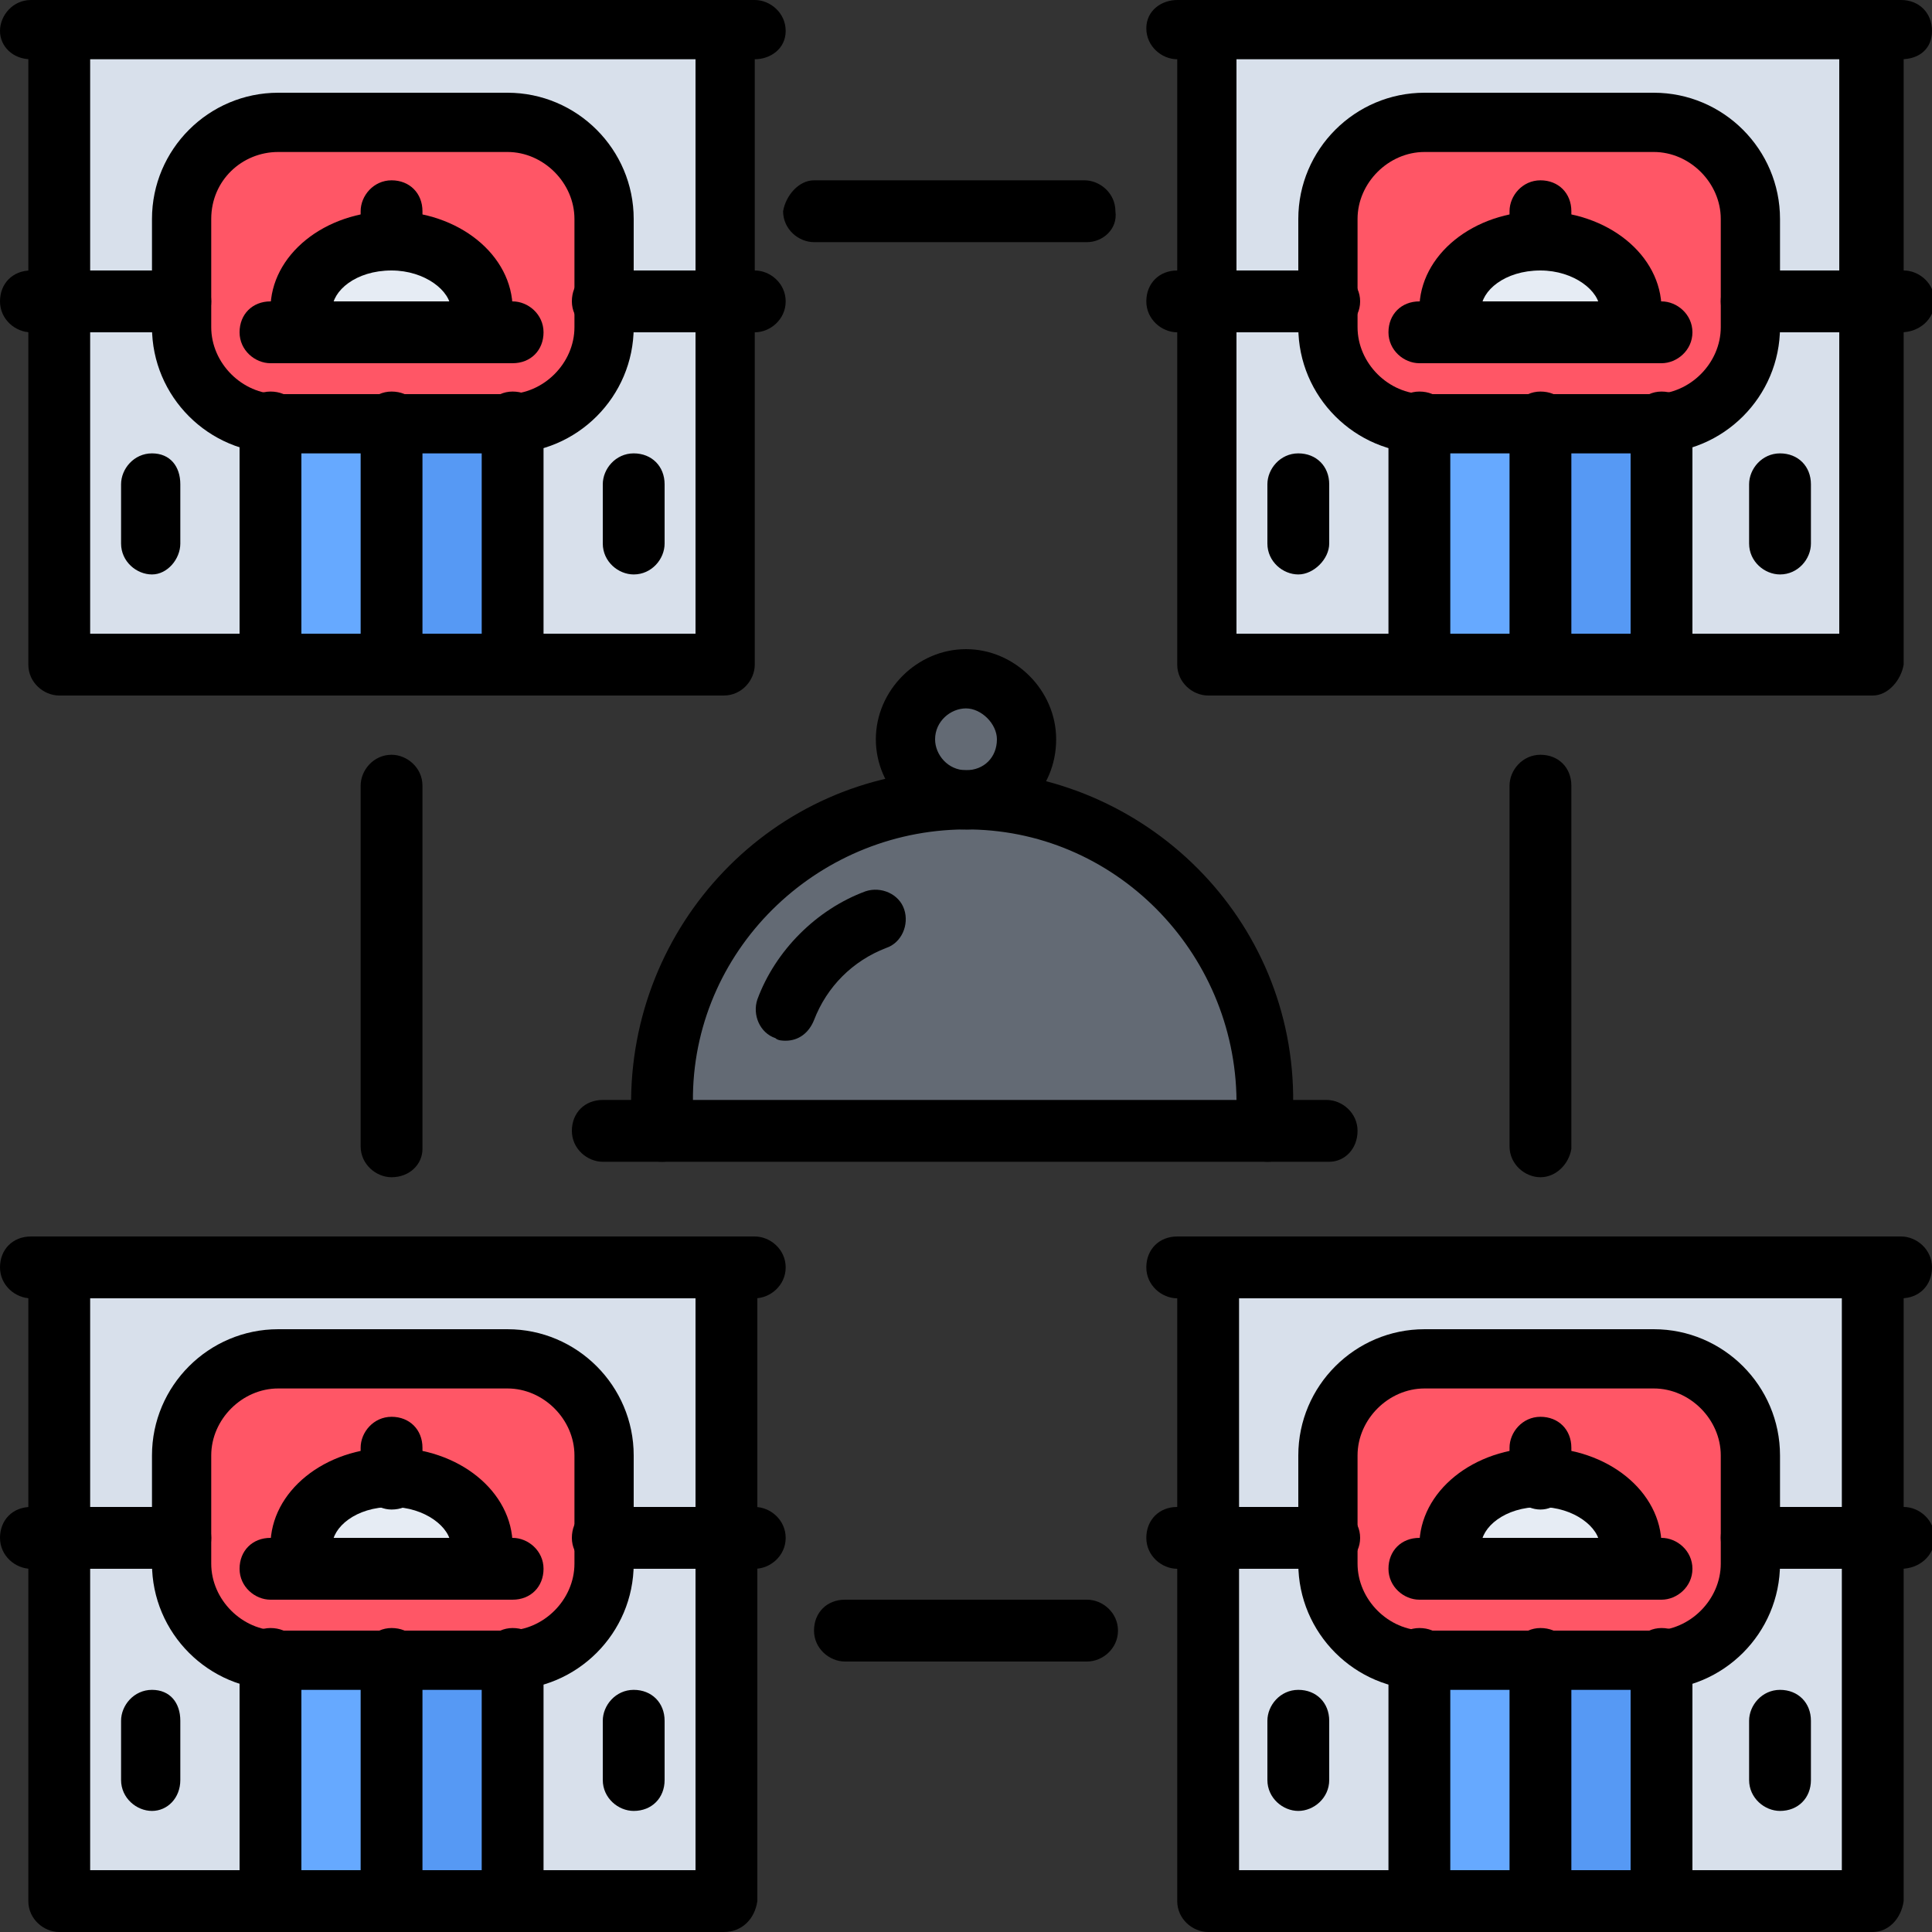
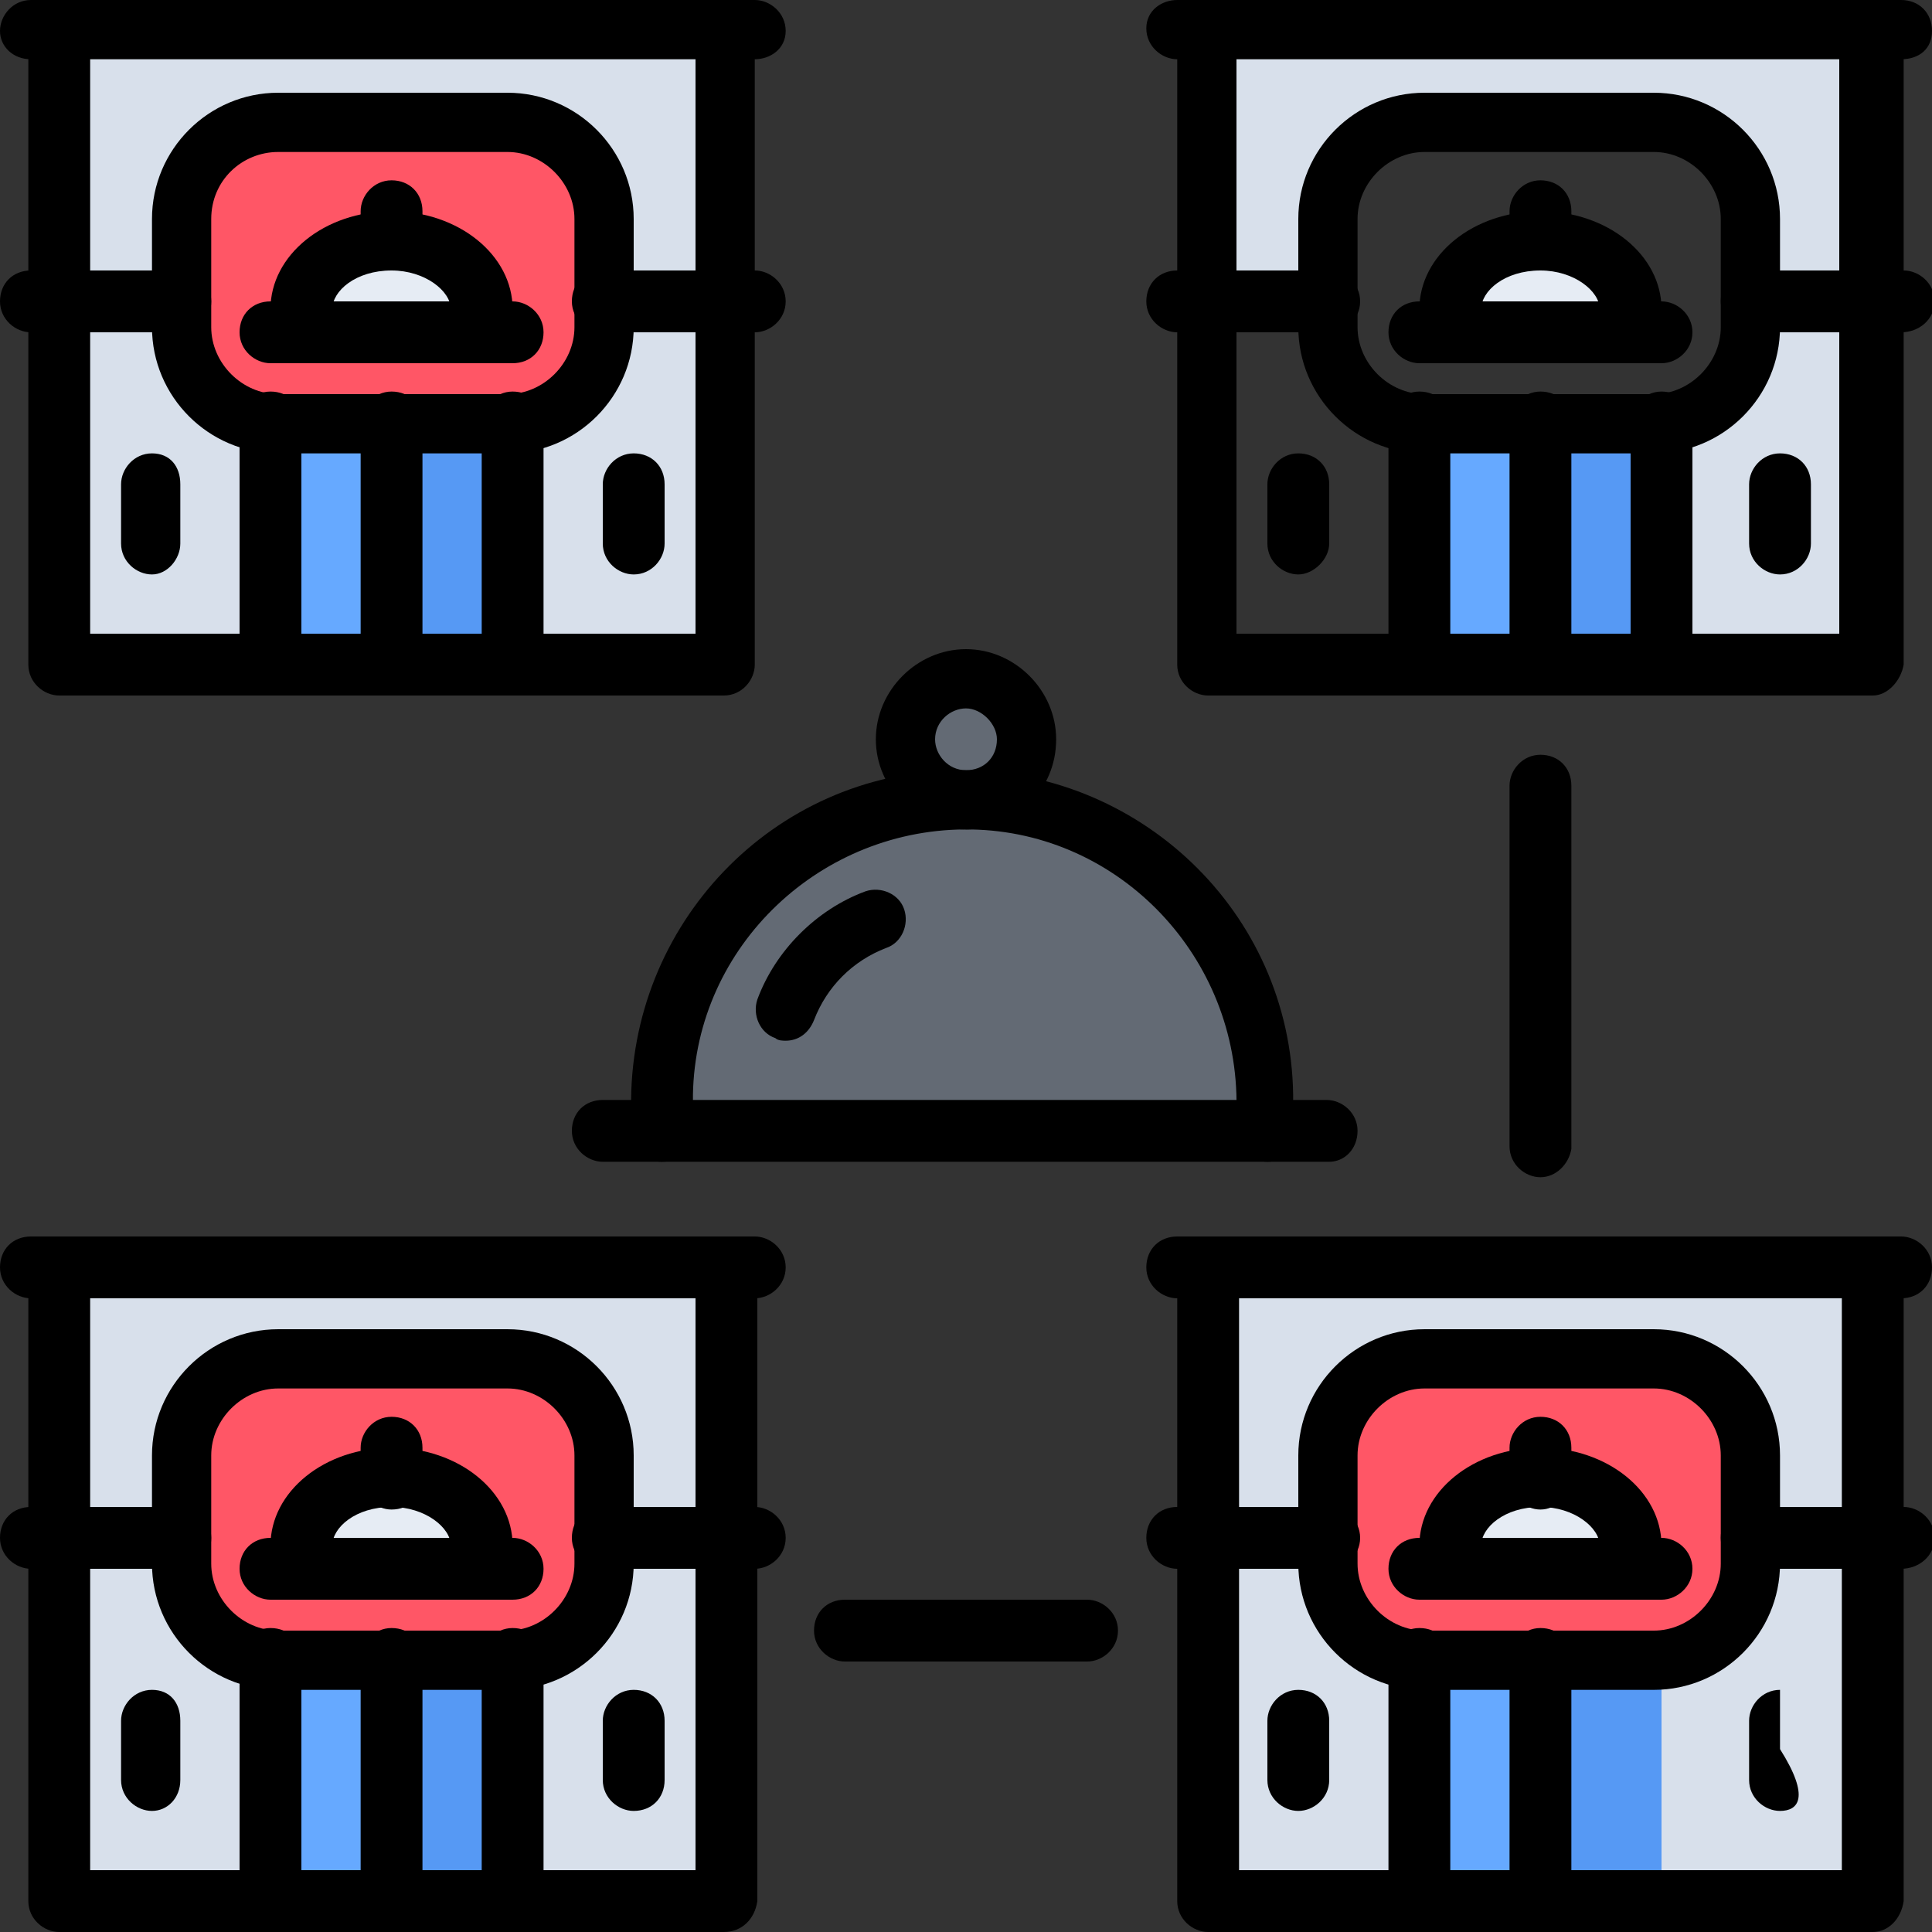
<svg xmlns="http://www.w3.org/2000/svg" version="1.1" id="icons" x="0px" y="0px" width="75px" height="75px" viewBox="0 0 75 75" style="enable-background:new 0 0 75 75;" xml:space="preserve">
  <rect x="0" y="0" width="75" height="75" fill="#333333" stroke="none" />
  <style type="text/css">
	.st0{fill:#FF5666;}
	.st1{fill:#636A74;}
	.st2{fill:#5699F4;}
	.st3{fill:#E6ECF4;}
	.st4{fill:#66A9FF;}
	.st5{fill:#D8E0EB;}
</style>
  <path class="st0" d="M63.3,60.9v-0.9c0-0.8-0.4-1.4-1-1.9c-0.7-0.5-1.6-0.8-2.5-0.8c-1.9,0-3.5,1.2-3.5,2.6v0.9H63.3z M68,60.7  c0,2-1.5,3.6-3.5,3.8c-0.1,0-0.2,0-0.3,0h-8.9c-0.1,0-0.2,0-0.3,0c-2-0.1-3.5-1.8-3.5-3.8v-4.2c0-2.1,1.7-3.8,3.8-3.8h8.9  c2.1,0,3.8,1.7,3.8,3.8V60.7L68,60.7z" />
  <path class="st0" d="M18.7,60.9v-0.9c0-0.8-0.4-1.4-1-1.9c-0.7-0.5-1.6-0.8-2.5-0.8c-1.9,0-3.5,1.2-3.5,2.6v0.9H18.7z M23.4,60.7  c0,2-1.5,3.6-3.5,3.8c-0.1,0-0.2,0-0.3,0h-8.9c-0.1,0-0.2,0-0.3,0c-2-0.1-3.5-1.8-3.5-3.8v-4.2c0-2.1,1.7-3.8,3.8-3.8h8.9  c2.1,0,3.8,1.7,3.8,3.8V60.7L23.4,60.7z" />
  <circle class="st1" cx="37.5" cy="28.7" r="2.3" />
  <path class="st1" d="M49.2,43v0.9H25.8V43c-0.1-6.5,5.2-11.9,11.7-12c3.1,0,6.1,1.3,8.3,3.5C48,36.8,49.2,39.9,49.2,43z" />
-   <path class="st0" d="M63.3,12.9V12c0-0.8-0.4-1.4-1-1.9c-0.7-0.5-1.6-0.8-2.5-0.8c-1.9,0-3.5,1.2-3.5,2.6v0.9H63.3z M68,12.6  c0,2-1.5,3.6-3.5,3.8c-0.1,0-0.2,0-0.3,0h-8.9c-0.1,0-0.2,0-0.3,0c-2-0.1-3.5-1.8-3.5-3.8V8.5c0-2.1,1.7-3.8,3.8-3.8h8.9  c2.1,0,3.8,1.7,3.8,3.8V12.6z" />
  <path class="st2" d="M64.5,64.5v9.4h-4.7v-9.4h4.4C64.3,64.5,64.4,64.5,64.5,64.5L64.5,64.5z" />
  <path class="st2" d="M19.9,64.5v9.4h-4.7v-9.4h4.4C19.8,64.5,19.8,64.5,19.9,64.5L19.9,64.5z" />
  <path class="st2" d="M64.5,16.4v9.4h-4.7v-9.4h4.4C64.3,16.4,64.4,16.4,64.5,16.4L64.5,16.4z" />
  <path class="st2" d="M19.9,16.4v9.4h-4.7v-9.4h4.4C19.8,16.4,19.8,16.4,19.9,16.4L19.9,16.4z" />
  <path class="st3" d="M62.2,58.2c0.6,0.4,1,1.1,1,1.9v0.9h-7v-0.9c0-1.5,1.6-2.6,3.5-2.6C60.7,57.4,61.5,57.7,62.2,58.2z" />
  <path class="st3" d="M17.7,58.2c0.6,0.4,1,1.1,1,1.9v0.9h-7v-0.9c0-1.5,1.6-2.6,3.5-2.6C16.1,57.4,17,57.7,17.7,58.2z" />
  <path class="st3" d="M62.2,10.1c0.6,0.4,1,1.1,1,1.9v0.9h-7V12c0-1.5,1.6-2.6,3.5-2.6C60.7,9.4,61.5,9.6,62.2,10.1z" />
  <path class="st3" d="M17.7,10.1c0.6,0.4,1,1.1,1,1.9v0.9h-7V12c0-1.5,1.6-2.6,3.5-2.6C16.1,9.4,17,9.6,17.7,10.1z" />
  <path class="st0" d="M18.7,12.9V12c0-0.8-0.4-1.4-1-1.9c-0.7-0.5-1.6-0.8-2.5-0.8c-1.9,0-3.5,1.2-3.5,2.6v0.9H18.7z M23.4,12.6  c0,2-1.5,3.6-3.5,3.8c-0.1,0-0.2,0-0.3,0h-8.9c-0.1,0-0.2,0-0.3,0c-2-0.1-3.5-1.8-3.5-3.8V8.5c0-2.1,1.7-3.8,3.8-3.8h8.9  c2.1,0,3.8,1.7,3.8,3.8V12.6z" />
  <path class="st4" d="M55.3,64.5h4.4v9.4h-4.7v-9.4C55.2,64.5,55.2,64.5,55.3,64.5z" />
  <path class="st4" d="M10.8,64.5h4.4v9.4h-4.7v-9.4C10.6,64.5,10.7,64.5,10.8,64.5z" />
  <path class="st4" d="M55.3,16.4h4.4v9.4h-4.7v-9.4C55.2,16.4,55.2,16.4,55.3,16.4z" />
  <path class="st4" d="M10.8,16.4h4.4v9.4h-4.7v-9.4C10.6,16.4,10.7,16.4,10.8,16.4z" />
  <path class="st5" d="M46.9,49.2h25.8v10.5H68v-3.3c0-2.1-1.7-3.8-3.8-3.8h-8.9c-2.1,0-3.8,1.7-3.8,3.8v3.3h-4.7V49.2z" />
  <path class="st5" d="M72.7,59.8v14.1h-8.2v-9.4c2-0.1,3.5-1.8,3.5-3.8v-0.9H72.7z" />
  <path class="st5" d="M46.9,73.8V59.8h4.7v0.9c0,2,1.5,3.6,3.5,3.8v9.4H46.9z" />
  <path class="st5" d="M28.1,59.8v14.1h-8.2v-9.4c2-0.1,3.5-1.8,3.5-3.8v-0.9H28.1z" />
  <path class="st5" d="M2.3,49.2h25.8v10.5h-4.7v-3.3c0-2.1-1.7-3.8-3.8-3.8h-8.9c-2.1,0-3.8,1.7-3.8,3.8v3.3H2.3V49.2z" />
  <path class="st5" d="M2.3,73.8V59.8H7v0.9c0,2,1.5,3.6,3.5,3.8v9.4H2.3z" />
  <path class="st5" d="M72.7,11.7v14.1h-8.2v-9.4c2-0.1,3.5-1.8,3.5-3.8v-0.9H72.7z" />
  <path class="st5" d="M46.9,1.2h25.8v10.5H68V8.5c0-2.1-1.7-3.8-3.8-3.8h-8.9c-2.1,0-3.8,1.7-3.8,3.8v3.3h-4.7V1.2z" />
-   <path class="st5" d="M46.9,25.8V11.7h4.7v0.9c0,2,1.5,3.6,3.5,3.8v9.4H46.9z" />
  <path class="st5" d="M28.1,11.7v14.1h-8.2v-9.4c2-0.1,3.5-1.8,3.5-3.8v-0.9H28.1z" />
  <path class="st5" d="M2.3,25.8V11.7H7v0.9c0,2,1.5,3.6,3.5,3.8v9.4H2.3z" />
  <path class="st5" d="M2.3,1.2h25.8v10.5h-4.7V8.5c0-2.1-1.7-3.8-3.8-3.8h-8.9C8.7,4.7,7,6.4,7,8.5v3.3H2.3V1.2z" />
  <path d="M19.7,17.6h-8.9c-2.7,0-4.9-2.2-4.9-4.9V8.5c0-2.7,2.2-4.9,4.9-4.9h8.9c2.7,0,4.9,2.2,4.9,4.9v4.2  C24.6,15.4,22.4,17.6,19.7,17.6z M10.8,5.9C9.4,5.9,8.2,7,8.2,8.5v4.2c0,1.4,1.2,2.6,2.6,2.6h8.9c1.4,0,2.6-1.2,2.6-2.6V8.5  c0-1.4-1.2-2.6-2.6-2.6H10.8z" />
  <path d="M19.9,14.1h-9.4c-0.6,0-1.2-0.5-1.2-1.2s0.5-1.2,1.2-1.2h9.4c0.6,0,1.2,0.5,1.2,1.2S20.6,14.1,19.9,14.1z" />
  <path d="M18.7,14.1c-0.6,0-1.2-0.5-1.2-1.2c0,0,0,0,0,0V12c0-0.7-1-1.5-2.3-1.5c-1.4,0-2.3,0.8-2.3,1.5v0.9c0,0.6-0.5,1.2-1.2,1.2  s-1.2-0.5-1.2-1.2V12c0-2.1,2.1-3.8,4.7-3.8c2.6,0,4.7,1.7,4.7,3.8v0.9C19.9,13.5,19.4,14.1,18.7,14.1  C18.7,14.1,18.7,14.1,18.7,14.1z" />
  <path d="M15.2,10.5c-0.6,0-1.2-0.5-1.2-1.2c0,0,0,0,0,0V8.2c0-0.6,0.5-1.2,1.2-1.2s1.2,0.5,1.2,1.2v1.2C16.4,10,15.9,10.5,15.2,10.5  C15.2,10.5,15.2,10.5,15.2,10.5z" />
  <path d="M28.1,27H2.3c-0.6,0-1.2-0.5-1.2-1.2c0,0,0,0,0,0V1.2C1.2,0.5,1.7,0,2.3,0s1.2,0.5,1.2,1.2v23.4H27V1.2  C27,0.5,27.5,0,28.1,0s1.2,0.5,1.2,1.2v24.6C29.3,26.4,28.8,27,28.1,27C28.1,27,28.1,27,28.1,27z" />
  <path d="M19.9,27c-0.6,0-1.2-0.5-1.2-1.2c0,0,0,0,0,0v-9.4c0-0.6,0.5-1.2,1.2-1.2s1.2,0.5,1.2,1.2v9.4C21.1,26.4,20.6,27,19.9,27  C19.9,27,19.9,27,19.9,27z" />
  <path d="M10.5,27c-0.6,0-1.2-0.5-1.2-1.2c0,0,0,0,0,0v-9.4c0-0.6,0.5-1.2,1.2-1.2s1.2,0.5,1.2,1.2v9.4C11.7,26.4,11.2,27,10.5,27  C10.5,27,10.5,27,10.5,27z" />
  <path d="M29.3,2.3H1.2C0.5,2.3,0,1.8,0,1.2S0.5,0,1.2,0h28.1c0.6,0,1.2,0.5,1.2,1.2S29.9,2.3,29.3,2.3z" />
  <path d="M7,12.9H1.2c-0.6,0-1.2-0.5-1.2-1.2s0.5-1.2,1.2-1.2H7c0.6,0,1.2,0.5,1.2,1.2S7.7,12.9,7,12.9z" />
  <path d="M29.3,12.9h-5.9c-0.6,0-1.2-0.5-1.2-1.2s0.5-1.2,1.2-1.2h5.9c0.6,0,1.2,0.5,1.2,1.2S29.9,12.9,29.3,12.9z" />
  <path d="M15.2,27c-0.6,0-1.2-0.5-1.2-1.2c0,0,0,0,0,0v-9.4c0-0.6,0.5-1.2,1.2-1.2s1.2,0.5,1.2,1.2v9.4C16.4,26.4,15.9,27,15.2,27  C15.2,27,15.2,27,15.2,27z" />
  <path d="M5.9,22.3c-0.6,0-1.2-0.5-1.2-1.2c0,0,0,0,0,0v-2.3c0-0.6,0.5-1.2,1.2-1.2S7,18.1,7,18.8v2.3C7,21.7,6.5,22.3,5.9,22.3  C5.9,22.3,5.9,22.3,5.9,22.3z" />
  <path d="M24.6,22.3c-0.6,0-1.2-0.5-1.2-1.2c0,0,0,0,0,0v-2.3c0-0.6,0.5-1.2,1.2-1.2s1.2,0.5,1.2,1.2v2.3  C25.8,21.7,25.3,22.3,24.6,22.3C24.6,22.3,24.6,22.3,24.6,22.3z" />
  <path d="M64.2,17.6h-8.9c-2.7,0-4.9-2.2-4.9-4.9V8.5c0-2.7,2.2-4.9,4.9-4.9h8.9c2.7,0,4.9,2.2,4.9,4.9v4.2  C69.1,15.4,66.9,17.6,64.2,17.6z M55.3,5.9c-1.4,0-2.6,1.2-2.6,2.6v4.2c0,1.4,1.2,2.6,2.6,2.6h8.9c1.4,0,2.6-1.2,2.6-2.6V8.5  c0-1.4-1.2-2.6-2.6-2.6H55.3z" />
  <path d="M64.5,14.1h-9.4c-0.6,0-1.2-0.5-1.2-1.2s0.5-1.2,1.2-1.2h9.4c0.6,0,1.2,0.5,1.2,1.2S65.1,14.1,64.5,14.1z" />
  <path d="M63.3,14.1c-0.6,0-1.2-0.5-1.2-1.2c0,0,0,0,0,0V12c0-0.7-1-1.5-2.3-1.5c-1.4,0-2.3,0.8-2.3,1.5v0.9c0,0.6-0.5,1.2-1.2,1.2  s-1.2-0.5-1.2-1.2V12c0-2.1,2.1-3.8,4.7-3.8c2.6,0,4.7,1.7,4.7,3.8v0.9C64.4,13.5,63.9,14.1,63.3,14.1  C63.3,14.1,63.3,14.1,63.3,14.1z" />
  <path d="M59.8,10.5c-0.6,0-1.2-0.5-1.2-1.2c0,0,0,0,0,0V8.2c0-0.6,0.5-1.2,1.2-1.2s1.2,0.5,1.2,1.2v1.2C60.9,10,60.4,10.5,59.8,10.5  C59.8,10.5,59.8,10.5,59.8,10.5z" />
  <path d="M72.7,27H46.9c-0.6,0-1.2-0.5-1.2-1.2c0,0,0,0,0,0V1.2c0-0.6,0.5-1.2,1.2-1.2S48,0.5,48,1.2v23.4h23.4V1.2  C71.5,0.5,72,0,72.7,0s1.2,0.5,1.2,1.2v24.6C73.8,26.4,73.3,27,72.7,27C72.7,27,72.7,27,72.7,27z" />
  <path d="M64.5,27c-0.6,0-1.2-0.5-1.2-1.2c0,0,0,0,0,0v-9.4c0-0.6,0.5-1.2,1.2-1.2s1.2,0.5,1.2,1.2v9.4C65.6,26.4,65.1,27,64.5,27  C64.5,27,64.5,27,64.5,27z" />
  <path d="M55.1,27c-0.6,0-1.2-0.5-1.2-1.2c0,0,0,0,0,0v-9.4c0-0.6,0.5-1.2,1.2-1.2s1.2,0.5,1.2,1.2v9.4C56.3,26.4,55.7,27,55.1,27  C55.1,27,55.1,27,55.1,27z" />
  <path d="M73.8,2.3H45.7c-0.6,0-1.2-0.5-1.2-1.2S45.1,0,45.7,0h28.1C74.5,0,75,0.5,75,1.2S74.5,2.3,73.8,2.3z" />
  <path d="M51.6,12.9h-5.9c-0.6,0-1.2-0.5-1.2-1.2s0.5-1.2,1.2-1.2h5.9c0.6,0,1.2,0.5,1.2,1.2S52.2,12.9,51.6,12.9z" />
  <path d="M73.8,12.9H68c-0.6,0-1.2-0.5-1.2-1.2s0.5-1.2,1.2-1.2h5.9c0.6,0,1.2,0.5,1.2,1.2S74.5,12.9,73.8,12.9z" />
  <path d="M59.8,27c-0.6,0-1.2-0.5-1.2-1.2c0,0,0,0,0,0v-9.4c0-0.6,0.5-1.2,1.2-1.2s1.2,0.5,1.2,1.2v9.4C60.9,26.4,60.4,27,59.8,27  C59.8,27,59.8,27,59.8,27z" />
  <path d="M50.4,22.3c-0.6,0-1.2-0.5-1.2-1.2c0,0,0,0,0,0v-2.3c0-0.6,0.5-1.2,1.2-1.2s1.2,0.5,1.2,1.2v2.3  C51.6,21.7,51,22.3,50.4,22.3C50.4,22.3,50.4,22.3,50.4,22.3z" />
  <path d="M69.1,22.3c-0.6,0-1.2-0.5-1.2-1.2c0,0,0,0,0,0v-2.3c0-0.6,0.5-1.2,1.2-1.2s1.2,0.5,1.2,1.2v2.3  C70.3,21.7,69.8,22.3,69.1,22.3C69.1,22.3,69.1,22.3,69.1,22.3z" />
  <path d="M19.7,65.6h-8.9c-2.7,0-4.9-2.2-4.9-4.9v-4.2c0-2.7,2.2-4.9,4.9-4.9h8.9c2.7,0,4.9,2.2,4.9,4.9v4.2  C24.6,63.4,22.4,65.6,19.7,65.6z M10.8,53.9c-1.4,0-2.6,1.2-2.6,2.6v4.2c0,1.4,1.2,2.6,2.6,2.6h8.9c1.4,0,2.6-1.2,2.6-2.6v-4.2  c0-1.4-1.2-2.6-2.6-2.6H10.8z" />
  <path d="M19.9,62.1h-9.4c-0.6,0-1.2-0.5-1.2-1.2s0.5-1.2,1.2-1.2h9.4c0.6,0,1.2,0.5,1.2,1.2S20.6,62.1,19.9,62.1z" />
  <path d="M18.7,62.1c-0.6,0-1.2-0.5-1.2-1.2c0,0,0,0,0,0v-0.9c0-0.7-1-1.5-2.3-1.5c-1.4,0-2.3,0.8-2.3,1.5v0.9c0,0.6-0.5,1.2-1.2,1.2  s-1.2-0.5-1.2-1.2v-0.9c0-2.1,2.1-3.8,4.7-3.8s4.7,1.7,4.7,3.8v0.9C19.9,61.6,19.4,62.1,18.7,62.1C18.7,62.1,18.7,62.1,18.7,62.1z" />
  <path d="M15.2,58.6c-0.6,0-1.2-0.5-1.2-1.2c0,0,0,0,0,0v-1.2c0-0.6,0.5-1.2,1.2-1.2s1.2,0.5,1.2,1.2v1.2  C16.4,58.1,15.9,58.6,15.2,58.6C15.2,58.6,15.2,58.6,15.2,58.6z" />
  <path d="M28.1,75H2.3c-0.6,0-1.2-0.5-1.2-1.2c0,0,0,0,0,0V49.2c0-0.6,0.5-1.2,1.2-1.2s1.2,0.5,1.2,1.2v23.4H27V49.2  c0-0.6,0.5-1.2,1.2-1.2s1.2,0.5,1.2,1.2v24.6C29.3,74.5,28.8,75,28.1,75C28.1,75,28.1,75,28.1,75z" />
  <path d="M19.9,75c-0.6,0-1.2-0.5-1.2-1.2c0,0,0,0,0,0v-9.4c0-0.6,0.5-1.2,1.2-1.2s1.2,0.5,1.2,1.2v9.4C21.1,74.5,20.6,75,19.9,75  C19.9,75,19.9,75,19.9,75z" />
  <path d="M10.5,75c-0.6,0-1.2-0.5-1.2-1.2c0,0,0,0,0,0v-9.4c0-0.6,0.5-1.2,1.2-1.2s1.2,0.5,1.2,1.2v9.4C11.7,74.5,11.2,75,10.5,75  C10.5,75,10.5,75,10.5,75z" />
  <path d="M29.3,50.4H1.2c-0.6,0-1.2-0.5-1.2-1.2S0.5,48,1.2,48h28.1c0.6,0,1.2,0.5,1.2,1.2S29.9,50.4,29.3,50.4z" />
  <path d="M7,60.9H1.2c-0.6,0-1.2-0.5-1.2-1.2s0.5-1.2,1.2-1.2H7c0.6,0,1.2,0.5,1.2,1.2S7.7,60.9,7,60.9z" />
  <path d="M29.3,60.9h-5.9c-0.6,0-1.2-0.5-1.2-1.2s0.5-1.2,1.2-1.2h5.9c0.6,0,1.2,0.5,1.2,1.2S29.9,60.9,29.3,60.9z" />
  <path d="M15.2,75c-0.6,0-1.2-0.5-1.2-1.2c0,0,0,0,0,0v-9.4c0-0.6,0.5-1.2,1.2-1.2s1.2,0.5,1.2,1.2v9.4C16.4,74.5,15.9,75,15.2,75  C15.2,75,15.2,75,15.2,75z" />
  <path d="M5.9,70.3c-0.6,0-1.2-0.5-1.2-1.2c0,0,0,0,0,0v-2.3c0-0.6,0.5-1.2,1.2-1.2S7,66.1,7,66.8v2.3C7,69.8,6.5,70.3,5.9,70.3  C5.9,70.3,5.9,70.3,5.9,70.3z" />
  <path d="M24.6,70.3c-0.6,0-1.2-0.5-1.2-1.2c0,0,0,0,0,0v-2.3c0-0.6,0.5-1.2,1.2-1.2s1.2,0.5,1.2,1.2v2.3  C25.8,69.8,25.3,70.3,24.6,70.3C24.6,70.3,24.6,70.3,24.6,70.3z" />
  <path d="M64.2,65.6h-8.9c-2.7,0-4.9-2.2-4.9-4.9v-4.2c0-2.7,2.2-4.9,4.9-4.9h8.9c2.7,0,4.9,2.2,4.9,4.9v4.2  C69.1,63.4,66.9,65.6,64.2,65.6z M55.3,53.9c-1.4,0-2.6,1.2-2.6,2.6v4.2c0,1.4,1.2,2.6,2.6,2.6h8.9c1.4,0,2.6-1.2,2.6-2.6v-4.2  c0-1.4-1.2-2.6-2.6-2.6H55.3z" />
  <path d="M64.5,62.1h-9.4c-0.6,0-1.2-0.5-1.2-1.2s0.5-1.2,1.2-1.2h9.4c0.6,0,1.2,0.5,1.2,1.2S65.1,62.1,64.5,62.1z" />
  <path d="M63.3,62.1c-0.6,0-1.2-0.5-1.2-1.2c0,0,0,0,0,0v-0.9c0-0.7-1-1.5-2.3-1.5c-1.4,0-2.3,0.8-2.3,1.5v0.9c0,0.6-0.5,1.2-1.2,1.2  s-1.2-0.5-1.2-1.2v-0.9c0-2.1,2.1-3.8,4.7-3.8c2.6,0,4.7,1.7,4.7,3.8v0.9C64.4,61.6,63.9,62.1,63.3,62.1  C63.3,62.1,63.3,62.1,63.3,62.1z" />
  <path d="M59.8,58.6c-0.6,0-1.2-0.5-1.2-1.2c0,0,0,0,0,0v-1.2c0-0.6,0.5-1.2,1.2-1.2s1.2,0.5,1.2,1.2v1.2  C60.9,58.1,60.4,58.6,59.8,58.6C59.8,58.6,59.8,58.6,59.8,58.6z" />
  <path d="M72.7,75H46.9c-0.6,0-1.2-0.5-1.2-1.2c0,0,0,0,0,0V49.2c0-0.6,0.5-1.2,1.2-1.2s1.2,0.5,1.2,1.2v23.4h23.4V49.2  c0-0.6,0.5-1.2,1.2-1.2s1.2,0.5,1.2,1.2v24.6C73.8,74.5,73.3,75,72.7,75C72.7,75,72.7,75,72.7,75z" />
-   <path d="M64.5,75c-0.6,0-1.2-0.5-1.2-1.2c0,0,0,0,0,0v-9.4c0-0.6,0.5-1.2,1.2-1.2s1.2,0.5,1.2,1.2v9.4C65.6,74.5,65.1,75,64.5,75  C64.5,75,64.5,75,64.5,75z" />
  <path d="M55.1,75c-0.6,0-1.2-0.5-1.2-1.2c0,0,0,0,0,0v-9.4c0-0.6,0.5-1.2,1.2-1.2s1.2,0.5,1.2,1.2v9.4C56.3,74.5,55.7,75,55.1,75  C55.1,75,55.1,75,55.1,75z" />
  <path d="M73.8,50.4H45.7c-0.6,0-1.2-0.5-1.2-1.2s0.5-1.2,1.2-1.2h28.1c0.6,0,1.2,0.5,1.2,1.2S74.5,50.4,73.8,50.4z" />
  <path d="M51.6,60.9h-5.9c-0.6,0-1.2-0.5-1.2-1.2s0.5-1.2,1.2-1.2h5.9c0.6,0,1.2,0.5,1.2,1.2S52.2,60.9,51.6,60.9z" />
  <path d="M73.8,60.9H68c-0.6,0-1.2-0.5-1.2-1.2s0.5-1.2,1.2-1.2h5.9c0.6,0,1.2,0.5,1.2,1.2S74.5,60.9,73.8,60.9z" />
  <path d="M59.8,75c-0.6,0-1.2-0.5-1.2-1.2c0,0,0,0,0,0v-9.4c0-0.6,0.5-1.2,1.2-1.2s1.2,0.5,1.2,1.2v9.4C60.9,74.5,60.4,75,59.8,75  C59.8,75,59.8,75,59.8,75z" />
  <path d="M50.4,70.3c-0.6,0-1.2-0.5-1.2-1.2c0,0,0,0,0,0v-2.3c0-0.6,0.5-1.2,1.2-1.2s1.2,0.5,1.2,1.2v2.3  C51.6,69.8,51,70.3,50.4,70.3C50.4,70.3,50.4,70.3,50.4,70.3z" />
-   <path d="M69.1,70.3c-0.6,0-1.2-0.5-1.2-1.2c0,0,0,0,0,0v-2.3c0-0.6,0.5-1.2,1.2-1.2s1.2,0.5,1.2,1.2v2.3  C70.3,69.8,69.8,70.3,69.1,70.3C69.1,70.3,69.1,70.3,69.1,70.3z" />
-   <path d="M15.2,45.7c-0.6,0-1.2-0.5-1.2-1.2c0,0,0,0,0,0V30.5c0-0.6,0.5-1.2,1.2-1.2c0.6,0,1.2,0.5,1.2,1.2v14.1  C16.4,45.2,15.9,45.7,15.2,45.7C15.2,45.7,15.2,45.7,15.2,45.7z" />
+   <path d="M69.1,70.3c-0.6,0-1.2-0.5-1.2-1.2c0,0,0,0,0,0v-2.3c0-0.6,0.5-1.2,1.2-1.2v2.3  C70.3,69.8,69.8,70.3,69.1,70.3C69.1,70.3,69.1,70.3,69.1,70.3z" />
  <path d="M59.8,45.7c-0.6,0-1.2-0.5-1.2-1.2c0,0,0,0,0,0V30.5c0-0.6,0.5-1.2,1.2-1.2s1.2,0.5,1.2,1.2v14.1  C60.9,45.2,60.4,45.7,59.8,45.7C59.8,45.7,59.8,45.7,59.8,45.7z" />
  <path d="M42.2,64.5h-9.4c-0.6,0-1.2-0.5-1.2-1.2s0.5-1.2,1.2-1.2h9.4c0.6,0,1.2,0.5,1.2,1.2S42.8,64.5,42.2,64.5z" />
-   <path d="M42.2,9.4H31.6c-0.6,0-1.2-0.5-1.2-1.2C30.5,7.6,31,7,31.6,7h10.5c0.6,0,1.2,0.5,1.2,1.2C43.4,8.9,42.8,9.4,42.2,9.4z" />
  <path d="M49.2,45.1c-0.6,0-1.2-0.5-1.2-1.2c0,0,0,0,0,0V43c0.1-5.8-4.5-10.7-10.3-10.8c-5.8-0.1-10.7,4.5-10.8,10.3  c0,0.2,0,0.3,0,0.5v0.9c0,0.6-0.5,1.2-1.2,1.2s-1.2-0.5-1.2-1.2V43c-0.1-7.1,5.5-13,12.6-13.1s13,5.5,13.1,12.6c0,0.2,0,0.3,0,0.5  v0.9C50.4,44.6,49.9,45.1,49.2,45.1C49.2,45.1,49.2,45.1,49.2,45.1z" />
  <path d="M37.5,32.2c-1.9,0-3.5-1.6-3.5-3.5s1.6-3.5,3.5-3.5c1.9,0,3.5,1.6,3.5,3.5C41,30.7,39.4,32.2,37.5,32.2z M37.5,27.5  c-0.6,0-1.2,0.5-1.2,1.2c0,0.6,0.5,1.2,1.2,1.2s1.2-0.5,1.2-1.2C38.7,28.1,38.1,27.5,37.5,27.5z" />
  <path d="M30.5,40.4c-0.1,0-0.3,0-0.4-0.1c-0.6-0.2-0.9-0.9-0.7-1.5c0,0,0,0,0,0c0.7-1.9,2.3-3.5,4.2-4.2c0.6-0.2,1.3,0.1,1.5,0.7  c0.2,0.6-0.1,1.3-0.7,1.5c0,0,0,0,0,0c-1.3,0.5-2.3,1.5-2.8,2.8C31.4,40.1,31,40.4,30.5,40.4z" />
  <path d="M51.6,45.1H23.4c-0.6,0-1.2-0.5-1.2-1.2s0.5-1.2,1.2-1.2h28.1c0.6,0,1.2,0.5,1.2,1.2S52.2,45.1,51.6,45.1z" />
</svg>